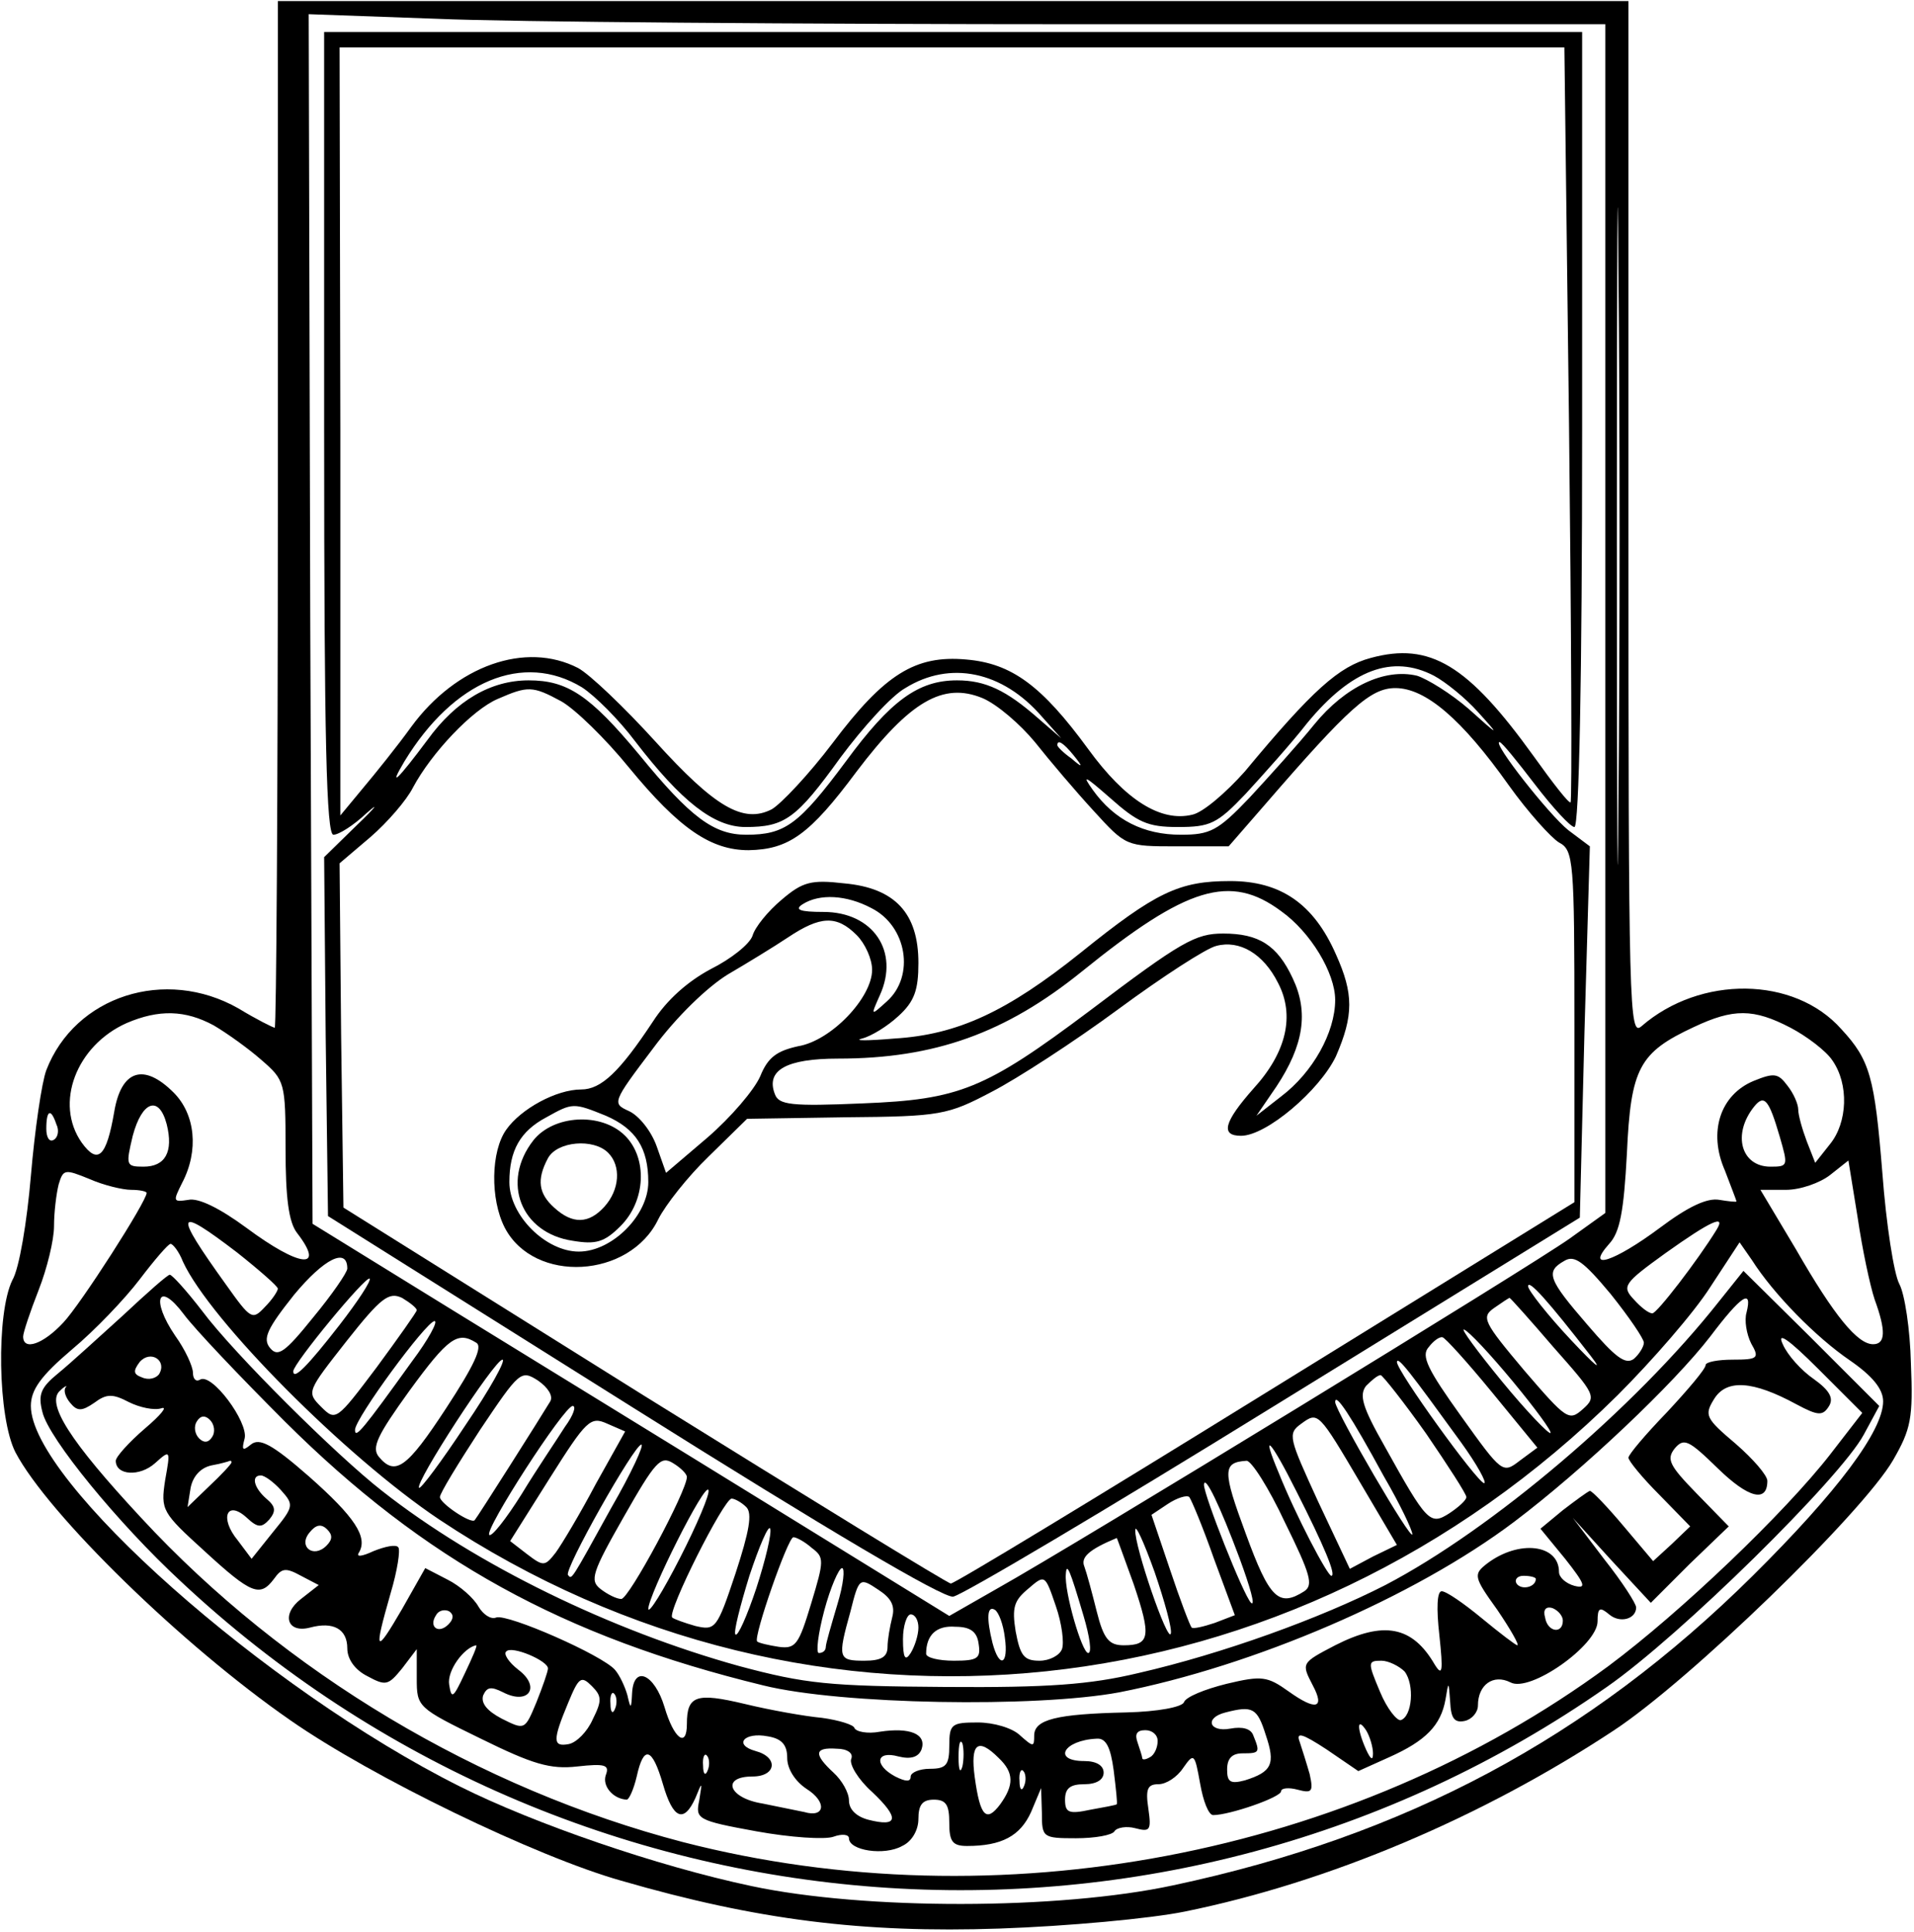
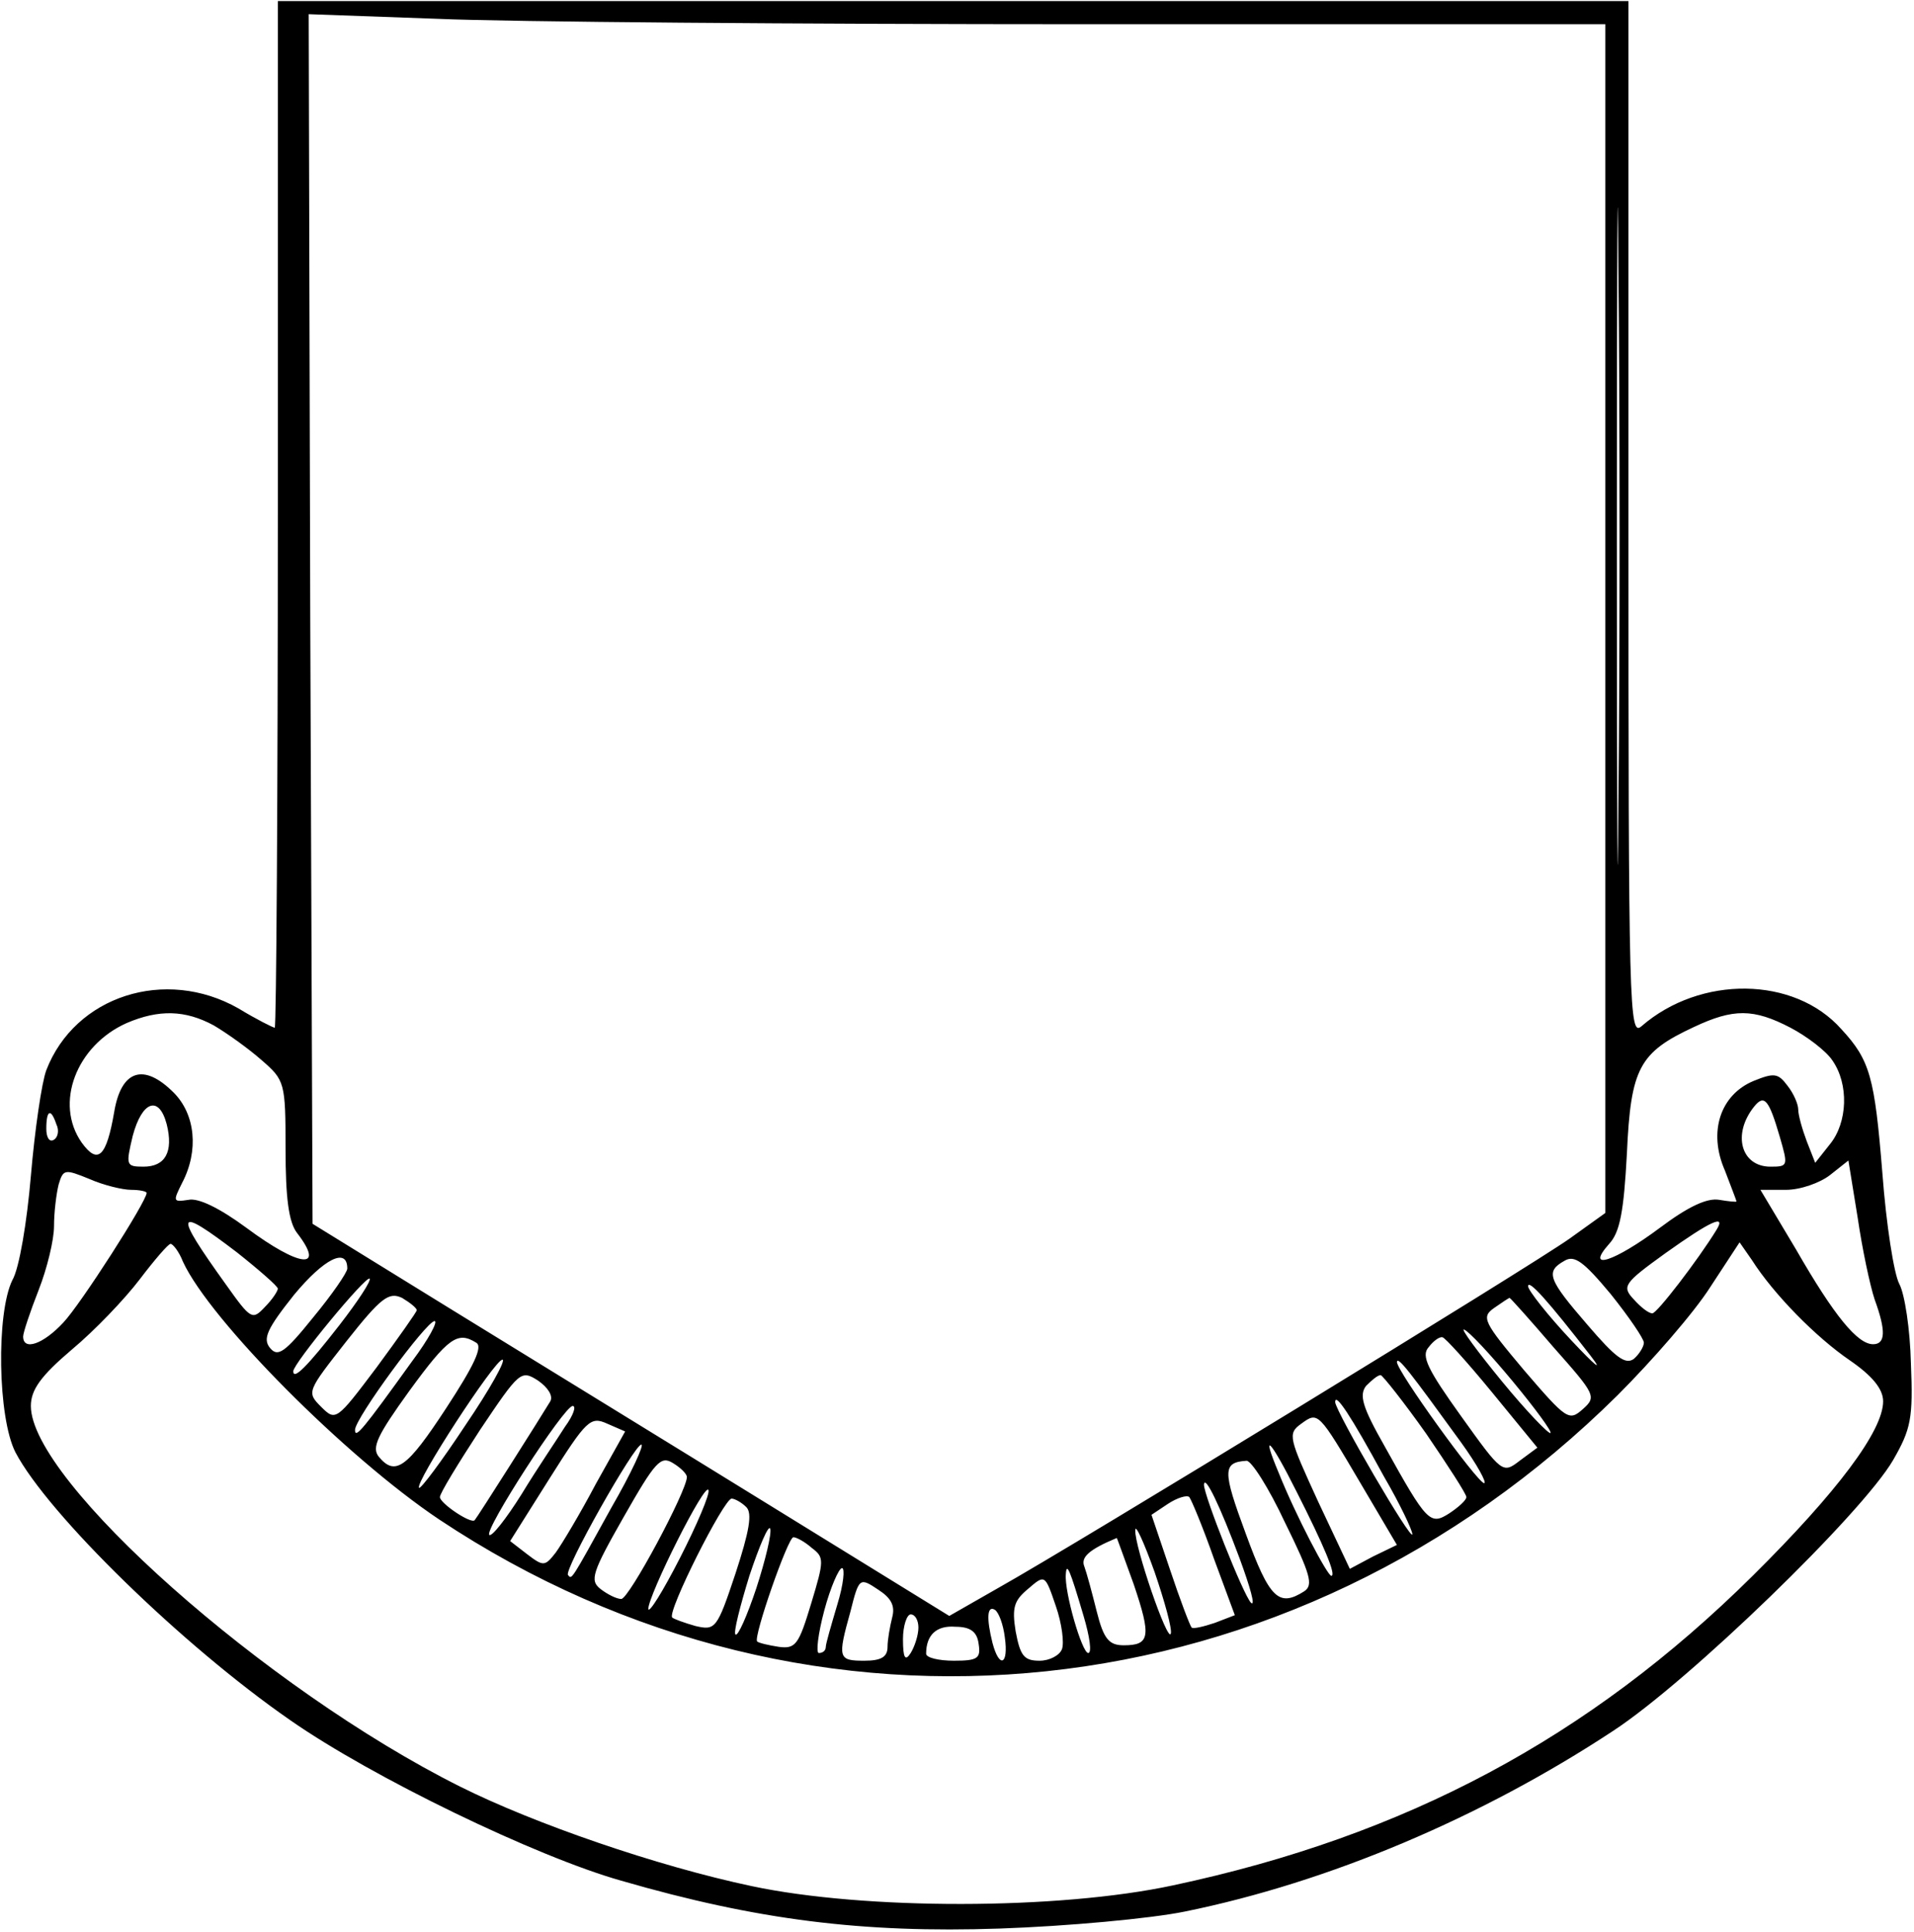
<svg xmlns="http://www.w3.org/2000/svg" version="1.0" width="65.399mm" height="65.999mm" viewBox="0 0 248 250" preserveAspectRatio="xMidYMid meet">
  <g transform="translate(0,250) scale(0.1,-0.1)" fill="#000000" stroke="none">
    <path d="M360 1835 c0 -366 -2 -665 -4 -665 -2 0 -24 11 -47 25 -95 54 -212 16 -249 -80 -6 -16 -15 -78 -20 -137 -5 -59 -15 -120 -24 -135 -21 -43 -19 -178 4 -223 42 -80 216 -250 356 -347 106 -74 319 -177 429 -208 176 -51 313 -68 490 -62 88 3 196 13 240 22 187 38 385 122 555 234 98 64 323 282 363 351 23 40 26 54 23 125 -1 44 -8 90 -15 103 -7 13 -17 77 -22 144 -10 124 -16 146 -53 186 -61 69 -183 70 -259 4 -16 -14 -17 18 -17 656 l0 672 -875 0 -875 0 0 -665z m1737 -372 c-1 -191 -2 -37 -2 342 0 380 1 536 2 348 2 -188 2 -498 0 -690z m-690 1007 l673 0 0 -770 0 -770 -46 -33 c-49 -35 -641 -397 -741 -453 l-63 -36 -232 143 c-128 79 -314 193 -413 254 l-180 111 -3 783 -2 784 167 -6 c91 -4 469 -7 840 -7z m-1130 -1297 c17 -10 45 -30 62 -45 30 -26 31 -29 31 -115 0 -63 4 -95 15 -109 37 -48 4 -45 -66 7 -34 25 -62 39 -75 36 -20 -3 -20 -2 -8 22 22 42 17 89 -11 117 -39 39 -68 29 -77 -25 -10 -58 -21 -69 -42 -40 -36 51 -7 126 58 155 42 18 76 17 113 -3z m2043 -3 c21 -11 46 -30 54 -42 22 -31 20 -81 -3 -109 l-19 -24 -11 28 c-6 16 -11 34 -11 41 0 7 -6 21 -14 31 -12 16 -17 17 -44 6 -43 -18 -59 -66 -37 -116 8 -21 15 -39 15 -40 0 -1 -10 0 -22 2 -16 3 -41 -9 -77 -36 -59 -44 -98 -57 -66 -21 14 15 19 42 23 117 5 111 16 131 87 164 51 24 77 24 125 -1z m-14 -141 c11 -38 11 -39 -12 -39 -38 0 -50 42 -21 78 13 16 19 9 33 -39z m-2090 16 c9 -36 -2 -55 -30 -55 -23 0 -23 2 -14 40 12 45 34 53 44 15z m-143 0 c4 -8 2 -17 -3 -20 -6 -4 -10 3 -10 14 0 25 6 27 13 6z m2356 -227 c15 -41 14 -58 -2 -58 -20 0 -50 36 -100 123 l-46 77 33 0 c19 0 44 9 57 19 l24 19 12 -74 c6 -41 16 -88 22 -106z m-2259 142 c11 0 20 -2 20 -4 0 -11 -86 -145 -108 -168 -26 -28 -52 -37 -52 -18 0 5 9 32 20 60 11 28 20 65 20 83 0 18 3 42 6 54 6 20 8 20 40 7 18 -8 43 -14 54 -14z m137 -81 c29 -23 53 -44 53 -47 0 -3 -7 -14 -17 -24 -16 -17 -18 -16 -50 29 -69 96 -66 103 14 42z m1917 29 c-24 -39 -77 -108 -83 -108 -5 0 -15 8 -24 18 -16 17 -13 21 41 60 59 42 79 51 66 30z m-1987 -41 c35 -76 211 -253 332 -334 484 -322 1106 -256 1527 161 45 45 99 107 120 140 l38 58 16 -23 c28 -44 83 -100 127 -130 29 -20 43 -37 43 -53 0 -38 -59 -117 -169 -226 -212 -210 -450 -337 -751 -401 -149 -32 -400 -32 -546 -1 -123 26 -282 81 -378 129 -252 126 -556 396 -556 493 0 21 13 39 53 73 30 25 69 66 88 91 19 25 37 46 40 46 3 0 11 -10 16 -23z m213 -9 c0 -5 -20 -34 -44 -63 -37 -46 -46 -52 -56 -40 -10 12 -4 25 31 69 39 47 69 62 69 34z m1680 -96 c0 -5 -6 -15 -13 -21 -11 -8 -24 2 -60 44 -51 59 -55 69 -30 83 13 8 25 -1 60 -43 24 -30 43 -58 43 -63z m-1690 23 c-42 -54 -60 -72 -60 -60 0 10 94 124 99 120 2 -3 -15 -29 -39 -60z m1621 -40 c17 -22 6 -13 -25 20 -31 33 -56 65 -56 70 0 10 26 -19 81 -90z m-1521 59 c0 -2 -24 -36 -52 -74 -52 -69 -53 -70 -72 -51 -19 19 -18 20 33 85 45 57 55 64 72 56 10 -6 19 -13 19 -16z m1473 -48 c54 -61 56 -64 38 -80 -18 -16 -21 -14 -76 50 -53 63 -56 69 -39 81 10 7 19 13 20 13 1 0 27 -29 57 -64z m-1479 -18 c-64 -89 -74 -101 -74 -89 0 15 92 140 103 141 5 0 -8 -24 -29 -52z m1426 -26 c29 -35 51 -65 49 -67 -2 -2 -31 28 -63 67 -32 39 -54 69 -49 67 6 -2 34 -32 63 -67z m-1343 50 c9 -5 -3 -30 -39 -85 -51 -78 -66 -88 -87 -63 -10 12 -2 28 39 85 51 70 63 78 87 63z m1316 -64 l59 -72 -23 -17 c-22 -17 -23 -16 -76 58 -43 60 -52 78 -42 89 6 8 14 14 18 13 3 0 32 -32 64 -71z m-1330 -43 c-31 -47 -58 -83 -60 -81 -6 6 98 166 108 166 5 0 -16 -38 -48 -85z m1290 -22 c21 -29 34 -53 30 -53 -9 1 -113 145 -113 157 1 8 17 -13 83 -104z m-1180 53 c-12 -20 -95 -151 -98 -154 -5 -5 -45 22 -45 30 0 5 24 44 52 87 51 76 53 78 75 64 13 -9 20 -20 16 -27z m1135 -42 c28 -41 52 -78 52 -82 0 -4 -10 -13 -22 -21 -25 -16 -29 -12 -84 87 -29 51 -33 66 -24 78 7 7 15 14 19 14 3 -1 30 -35 59 -76z m-55 -55 c21 -36 37 -70 37 -75 0 -12 -99 158 -100 171 0 13 20 -17 63 -96z m-1061 64 c-10 -16 -36 -54 -56 -87 -20 -32 -39 -56 -42 -53 -7 6 97 167 108 167 5 0 1 -12 -10 -27z m40 -74 c-20 -38 -44 -78 -52 -89 -14 -18 -16 -18 -37 -2 l-22 17 51 81 c48 76 53 81 75 71 l23 -10 -38 -68z m992 -1 l46 -78 -31 -15 -30 -16 -41 87 c-38 83 -40 88 -22 101 22 16 22 16 78 -79z m-972 -30 c-53 -96 -51 -93 -56 -87 -6 6 86 169 95 169 4 0 -13 -37 -39 -82z m888 21 c35 -69 52 -109 45 -109 -5 0 -46 78 -68 133 -24 57 -11 44 23 -24z m-790 19 c0 -18 -75 -158 -85 -158 -6 0 -18 6 -27 13 -14 11 -11 21 30 93 41 72 48 80 64 70 10 -6 18 -14 18 -18z m775 -59 c33 -67 37 -81 25 -89 -33 -21 -45 -10 -76 75 -30 81 -30 92 1 94 6 1 29 -35 50 -80z m-784 -46 c-22 -43 -40 -72 -41 -66 0 18 74 166 78 154 2 -5 -15 -45 -37 -88z m725 0 c14 -38 21 -63 15 -58 -10 10 -61 139 -61 153 1 14 21 -28 46 -95z m-33 -1 l27 -73 -26 -10 c-15 -5 -28 -8 -30 -6 -2 2 -15 36 -28 75 l-24 71 21 14 c12 8 25 12 28 9 3 -4 18 -40 32 -80z m-606 67 c8 -8 4 -31 -14 -86 -24 -72 -26 -74 -52 -68 -14 4 -28 9 -30 11 -7 7 67 154 77 154 4 0 13 -5 19 -11z m13 -105 c-12 -36 -24 -63 -27 -60 -3 2 6 37 18 76 13 39 25 67 27 61 2 -6 -6 -40 -18 -77z m537 -59 c-4 -12 -47 113 -46 134 0 9 11 -15 25 -54 13 -38 23 -74 21 -80z m-465 111 c16 -12 16 -16 -1 -72 -16 -53 -20 -59 -42 -56 -13 2 -26 5 -28 7 -5 6 40 135 47 135 4 0 15 -6 24 -14z m417 -47 c23 -68 21 -79 -13 -79 -19 0 -26 8 -35 44 -6 24 -13 50 -16 58 -5 12 6 22 42 37 0 1 10 -27 22 -60z m-384 -26 c-8 -27 -15 -51 -15 -55 0 -5 -4 -8 -9 -8 -4 0 -1 25 7 55 8 30 19 55 23 55 4 0 2 -21 -6 -47z m319 -15 c8 -27 11 -48 6 -48 -8 0 -31 79 -29 102 1 16 5 7 23 -54z m-248 -2 c-3 -12 -6 -29 -6 -38 0 -13 -8 -18 -30 -18 -34 0 -35 3 -18 64 11 44 12 44 36 28 17 -11 22 -21 18 -36z m220 -41 c-3 -8 -16 -15 -29 -15 -20 0 -25 6 -31 38 -5 31 -2 40 16 55 22 19 22 19 36 -22 8 -23 11 -48 8 -56z m-74 15 c5 -35 -7 -41 -16 -7 -8 32 -7 49 3 43 5 -3 11 -19 13 -36z m-112 13 c0 -10 -5 -25 -10 -33 -7 -11 -10 -7 -10 18 0 17 5 32 10 32 6 0 10 -8 10 -17z m78 -21 c3 -19 -1 -22 -32 -22 -20 0 -36 4 -36 9 0 24 13 37 38 35 20 0 28 -7 30 -22z" />
-     <path d="M420 1940 c0 -398 3 -520 12 -520 7 0 26 12 43 28 17 15 12 8 -12 -15 l-43 -42 2 -232 3 -233 395 -248 c253 -159 402 -247 415 -245 12 2 199 113 416 247 l396 244 6 240 7 241 -28 21 c-25 20 -99 114 -89 114 3 0 23 -25 46 -55 23 -30 46 -55 51 -55 6 0 10 190 10 515 l0 515 -815 0 -815 0 0 -520z m1613 13 c3 -269 4 -489 2 -491 -2 -2 -23 25 -48 60 -85 118 -134 148 -211 127 -41 -11 -75 -41 -163 -147 -24 -27 -54 -53 -68 -56 -41 -10 -87 19 -135 85 -60 82 -99 111 -158 116 -66 6 -106 -19 -173 -108 -31 -41 -67 -79 -79 -86 -37 -19 -74 3 -151 88 -40 44 -85 87 -100 95 -68 35 -158 3 -216 -76 -18 -25 -47 -61 -63 -80 l-29 -35 0 498 -1 497 793 0 794 0 6 -487z m-175 -327 c15 -8 41 -29 57 -47 29 -32 28 -32 -12 4 -23 20 -54 39 -67 43 -42 10 -93 -14 -133 -63 -21 -26 -59 -68 -84 -95 -41 -43 -51 -48 -89 -48 -48 0 -86 19 -114 58 -15 21 -10 18 22 -10 36 -32 49 -38 88 -38 42 0 51 4 88 43 22 24 59 65 80 92 57 69 110 89 164 61z m-1104 -15 c17 -11 48 -42 69 -70 60 -78 102 -111 143 -111 51 0 66 11 123 90 29 39 66 80 84 90 58 36 126 22 177 -37 l25 -28 -30 26 c-41 36 -68 49 -105 49 -50 0 -86 -26 -144 -105 -61 -82 -79 -95 -129 -95 -42 0 -72 22 -139 104 -64 77 -93 96 -143 96 -49 0 -94 -26 -131 -77 -38 -51 -52 -65 -30 -28 64 105 154 142 230 96z m-27 -18 c18 -10 58 -49 88 -86 65 -79 106 -107 155 -107 52 1 79 20 140 102 69 91 112 116 163 95 19 -8 49 -34 68 -57 19 -24 53 -64 76 -89 42 -46 42 -46 108 -46 l67 0 47 54 c109 126 137 151 169 151 39 0 86 -40 147 -126 25 -35 55 -68 65 -74 19 -10 20 -23 20 -239 l0 -227 -400 -247 c-220 -136 -403 -247 -408 -247 -4 0 -183 110 -397 243 l-390 244 -3 223 -2 223 40 34 c22 19 47 48 55 64 24 45 77 101 110 115 39 17 45 17 82 -3z m664 -70 c13 -16 12 -17 -3 -4 -10 7 -18 15 -18 17 0 8 8 3 21 -13z" />
-     <path d="M1013 1336 c-18 -15 -35 -36 -38 -47 -4 -11 -28 -30 -54 -43 -30 -16 -57 -40 -75 -68 -43 -65 -67 -88 -93 -88 -32 0 -78 -25 -97 -52 -20 -28 -21 -90 -2 -127 38 -73 162 -66 199 11 9 18 38 55 65 81 l50 49 128 2 c123 1 132 3 189 33 33 17 107 65 164 107 57 42 114 79 127 82 30 8 61 -10 80 -48 22 -42 11 -90 -32 -137 -38 -43 -43 -61 -16 -61 33 0 102 59 123 103 23 53 23 81 0 132 -29 66 -72 95 -137 95 -66 0 -96 -14 -194 -93 -95 -76 -159 -106 -241 -111 -35 -3 -54 -3 -42 0 12 3 33 16 47 29 21 19 26 34 26 69 0 64 -30 97 -96 103 -43 5 -54 2 -81 -21z m647 -15 c38 -27 70 -80 70 -115 0 -42 -29 -94 -70 -125 l-32 -25 26 38 c35 53 42 96 21 140 -20 43 -44 58 -90 58 -36 0 -54 -10 -173 -100 -136 -102 -169 -115 -294 -120 -93 -4 -109 -2 -114 12 -12 31 15 46 82 46 125 0 217 33 316 113 136 110 192 127 258 78z m-531 4 c46 -23 57 -88 20 -121 -21 -19 -21 -19 -9 8 26 57 -9 108 -73 108 -31 0 -38 3 -27 10 22 14 57 12 89 -5z m-19 -35 c11 -11 20 -31 20 -45 0 -36 -53 -92 -96 -99 -27 -6 -39 -14 -49 -39 -8 -18 -38 -53 -68 -79 l-54 -46 -12 34 c-7 20 -23 40 -36 46 -22 10 -22 11 31 81 31 42 71 80 97 96 24 14 60 36 78 48 42 28 63 29 89 3z m-325 -234 c39 -17 55 -42 55 -86 0 -43 -47 -90 -90 -90 -43 0 -90 47 -90 90 0 41 14 66 48 84 34 19 35 19 77 2z" />
-     <path d="M691 1024 c-42 -54 -16 -120 51 -130 30 -5 41 -2 62 19 33 33 35 88 6 117 -31 31 -93 27 -119 -6z m97 -16 c17 -17 15 -48 -5 -70 -20 -22 -41 -23 -65 -1 -20 18 -23 36 -8 64 12 22 59 26 78 7z" />
-     <path d="M159 797 c-31 -28 -68 -62 -84 -75 -22 -18 -26 -27 -20 -50 8 -34 98 -144 179 -219 509 -477 1280 -534 1848 -137 95 66 303 271 333 327 l20 37 -88 88 -88 87 -32 -40 c-109 -138 -294 -295 -432 -367 -84 -43 -211 -89 -320 -114 -63 -15 -117 -19 -250 -18 -151 1 -181 4 -267 27 -166 46 -341 131 -463 227 -59 46 -192 178 -233 233 -20 26 -39 47 -42 47 -3 0 -30 -24 -61 -53z m210 -137 c181 -180 361 -279 620 -342 101 -25 353 -29 461 -9 174 34 382 123 512 221 90 68 207 179 254 240 40 53 55 63 47 31 -3 -10 0 -28 6 -40 11 -19 9 -21 -24 -21 -19 0 -35 -3 -35 -7 0 -5 -23 -32 -50 -61 -28 -29 -50 -55 -50 -59 0 -4 18 -26 40 -48 l40 -41 -24 -23 -24 -22 -38 45 c-21 25 -41 46 -44 46 -3 -1 -18 -12 -35 -25 l-29 -24 32 -39 c26 -33 28 -39 12 -35 -11 3 -20 11 -20 18 0 36 -52 42 -93 11 -18 -14 -18 -17 13 -60 17 -25 29 -46 26 -46 -2 0 -23 16 -46 35 -23 19 -46 35 -52 35 -6 0 -7 -22 -3 -57 5 -47 4 -54 -6 -38 -29 50 -66 57 -129 25 -44 -23 -44 -23 -29 -52 16 -30 4 -33 -31 -8 -28 20 -35 21 -81 10 -28 -7 -53 -17 -55 -24 -3 -6 -33 -12 -75 -13 -90 -2 -119 -9 -119 -30 0 -15 -1 -15 -18 0 -10 10 -35 17 -55 17 -34 0 -37 -2 -37 -30 0 -25 -4 -30 -25 -30 -14 0 -25 -5 -25 -10 0 -7 -6 -7 -20 0 -28 15 -25 34 4 26 16 -4 26 -1 30 9 7 20 -15 29 -54 23 -16 -3 -31 0 -33 5 -1 4 -20 10 -42 13 -22 2 -67 10 -100 18 -63 15 -75 11 -75 -26 0 -32 -17 -19 -29 22 -13 43 -40 55 -42 18 -1 -21 -2 -21 -6 -3 -3 11 -10 26 -16 33 -16 19 -139 73 -154 68 -7 -3 -17 4 -23 14 -6 11 -24 27 -40 35 l-29 15 -30 -53 c-35 -60 -37 -57 -15 20 9 30 13 57 10 60 -3 4 -17 1 -32 -5 -15 -7 -23 -8 -19 -2 12 20 -5 46 -65 99 -48 42 -64 50 -75 41 -11 -9 -12 -7 -8 8 5 21 -43 86 -58 76 -5 -3 -9 1 -9 9 0 8 -10 30 -23 48 -32 47 -22 72 11 28 14 -19 73 -81 131 -139z m2003 -42 c-59 -76 -194 -205 -288 -275 -334 -246 -791 -333 -1199 -228 -264 69 -516 219 -702 420 -93 100 -124 149 -105 165 6 6 10 7 7 4 -3 -4 0 -13 6 -20 9 -11 15 -11 31 0 16 12 24 12 45 1 14 -7 33 -11 42 -8 9 3 -1 -9 -21 -26 -21 -18 -38 -37 -38 -42 0 -19 31 -21 51 -3 20 18 20 17 13 -22 -6 -39 -4 -42 51 -92 61 -56 72 -60 90 -36 10 14 15 15 35 4 l23 -12 -23 -18 c-26 -20 -18 -45 12 -37 30 8 48 -2 48 -27 0 -14 10 -28 26 -36 24 -13 27 -12 45 10 l19 25 0 -38 c0 -37 1 -38 83 -78 67 -33 90 -40 125 -36 36 4 42 2 37 -11 -5 -14 9 -31 27 -32 3 0 9 13 13 30 9 41 20 38 34 -10 13 -45 27 -51 42 -18 9 22 9 22 5 -3 -5 -24 -3 -26 74 -40 44 -8 89 -11 100 -7 11 4 20 3 20 -2 0 -16 46 -23 69 -10 13 6 21 21 21 35 0 18 5 25 20 25 16 0 20 -7 20 -30 0 -24 4 -30 23 -30 45 0 69 13 83 44 l13 31 1 -32 c0 -32 1 -33 44 -33 25 0 47 4 50 9 3 5 16 7 27 4 19 -5 21 -3 17 25 -4 26 -1 32 13 32 10 0 24 9 32 21 14 20 15 19 22 -20 4 -23 11 -41 17 -41 21 0 88 23 88 31 0 4 10 5 21 2 19 -5 21 -3 16 20 -4 14 -10 33 -13 42 -5 13 3 11 35 -10 l41 -28 40 18 c47 21 67 41 73 75 4 24 4 24 6 -3 1 -21 5 -28 19 -25 9 2 17 11 17 20 0 27 20 41 42 30 25 -14 113 48 113 79 0 18 3 19 15 9 14 -12 35 -6 35 9 0 5 -18 33 -41 62 l-41 54 50 -55 51 -55 50 50 51 49 -42 43 c-35 36 -39 44 -28 58 12 14 18 11 56 -26 39 -38 64 -45 64 -16 0 7 -18 28 -41 48 -39 33 -41 37 -28 58 16 26 50 24 107 -7 28 -15 34 -15 42 -2 6 10 1 20 -20 35 -16 11 -34 31 -40 45 -8 17 7 7 46 -32 l57 -57 -41 -53z m-2166 103 c-4 -5 -13 -8 -22 -4 -11 4 -12 8 -3 20 14 16 36 2 25 -16z m69 -81 c-5 -8 -11 -8 -17 -2 -6 6 -7 16 -3 22 5 8 11 8 17 2 6 -6 7 -16 3 -22z m25 -33 c0 -2 -13 -16 -29 -31 l-28 -27 4 25 c3 15 13 26 27 29 11 2 22 5 24 6 1 0 2 0 2 -2z m64 -36 c17 -19 17 -21 -10 -54 l-28 -35 -18 24 c-24 29 -14 53 12 29 14 -13 19 -13 29 -2 9 11 8 17 -4 27 -16 14 -20 30 -7 30 5 0 17 -9 26 -19z m59 -72 c-17 -17 -37 -1 -22 17 8 10 15 12 23 4 7 -7 7 -13 -1 -21z m1567 -43 c0 -11 -19 -15 -25 -6 -3 5 1 10 9 10 9 0 16 -2 16 -4z m-1409 -59 c-13 -13 -26 -3 -16 12 3 6 11 8 17 5 6 -4 6 -10 -1 -17z m1444 5 c0 -18 -20 -15 -23 4 -3 10 1 15 10 12 7 -3 13 -10 13 -16z m-1423 -69 c-15 -32 -17 -33 -20 -14 -3 18 19 48 35 51 2 0 -5 -16 -15 -37z m108 7 c0 -4 -7 -24 -15 -44 -15 -36 -15 -36 -45 -21 -19 10 -27 20 -24 30 5 11 10 12 26 4 33 -17 49 7 20 29 -13 10 -20 21 -16 24 7 8 54 -12 54 -22z m1110 -4 c13 -17 10 -58 -5 -63 -5 -1 -18 15 -27 37 -16 38 -16 40 2 40 9 0 23 -7 30 -14z m-1052 -62 c-7 -16 -21 -30 -31 -32 -21 -4 -21 5 -1 53 14 34 17 36 31 22 13 -13 13 -19 1 -43z m29 14 c-3 -8 -6 -5 -6 6 -1 11 2 17 5 13 3 -3 4 -12 1 -19z m843 -34 c13 -38 8 -48 -27 -59 -19 -5 -23 -2 -23 14 0 14 6 21 20 21 22 0 23 1 14 23 -3 9 -14 12 -30 9 -27 -5 -34 14 -6 21 35 9 41 6 52 -29z m139 -24 c0 -10 -3 -8 -9 5 -12 27 -12 43 0 25 5 -8 9 -22 9 -30z m-759 -6 c0 -14 10 -30 25 -40 27 -17 24 -38 -3 -30 -10 2 -34 7 -54 11 -44 7 -54 35 -13 35 31 0 34 25 4 33 -29 8 -15 25 16 19 18 -3 25 -11 25 -28z m480 22 c0 -8 -4 -18 -10 -21 -5 -3 -10 -4 -10 -1 0 2 -3 11 -6 20 -4 11 -1 16 10 16 9 0 16 -6 16 -14z m-253 -33 c-3 -10 -5 -4 -5 12 0 17 2 24 5 18 2 -7 2 -21 0 -30z m196 -5 c3 -24 5 -43 4 -44 -1 -1 -17 -4 -34 -7 -28 -6 -33 -4 -33 13 0 15 7 20 25 20 16 0 25 6 25 15 0 9 -9 15 -25 15 -42 0 -27 27 16 29 12 1 18 -11 22 -41z m-340 15 c-3 -7 9 -27 27 -43 36 -34 34 -46 -5 -36 -15 4 -25 13 -25 25 0 10 -9 26 -20 36 -26 24 -25 33 4 31 14 0 22 -6 19 -13z m191 1 c20 -19 20 -35 2 -60 -18 -24 -26 -16 -33 35 -6 44 4 52 31 25z m-377 -16 c-3 -8 -6 -5 -6 6 -1 11 2 17 5 13 3 -3 4 -12 1 -19z m410 -20 c-3 -8 -6 -5 -6 6 -1 11 2 17 5 13 3 -3 4 -12 1 -19z" />
  </g>
</svg>